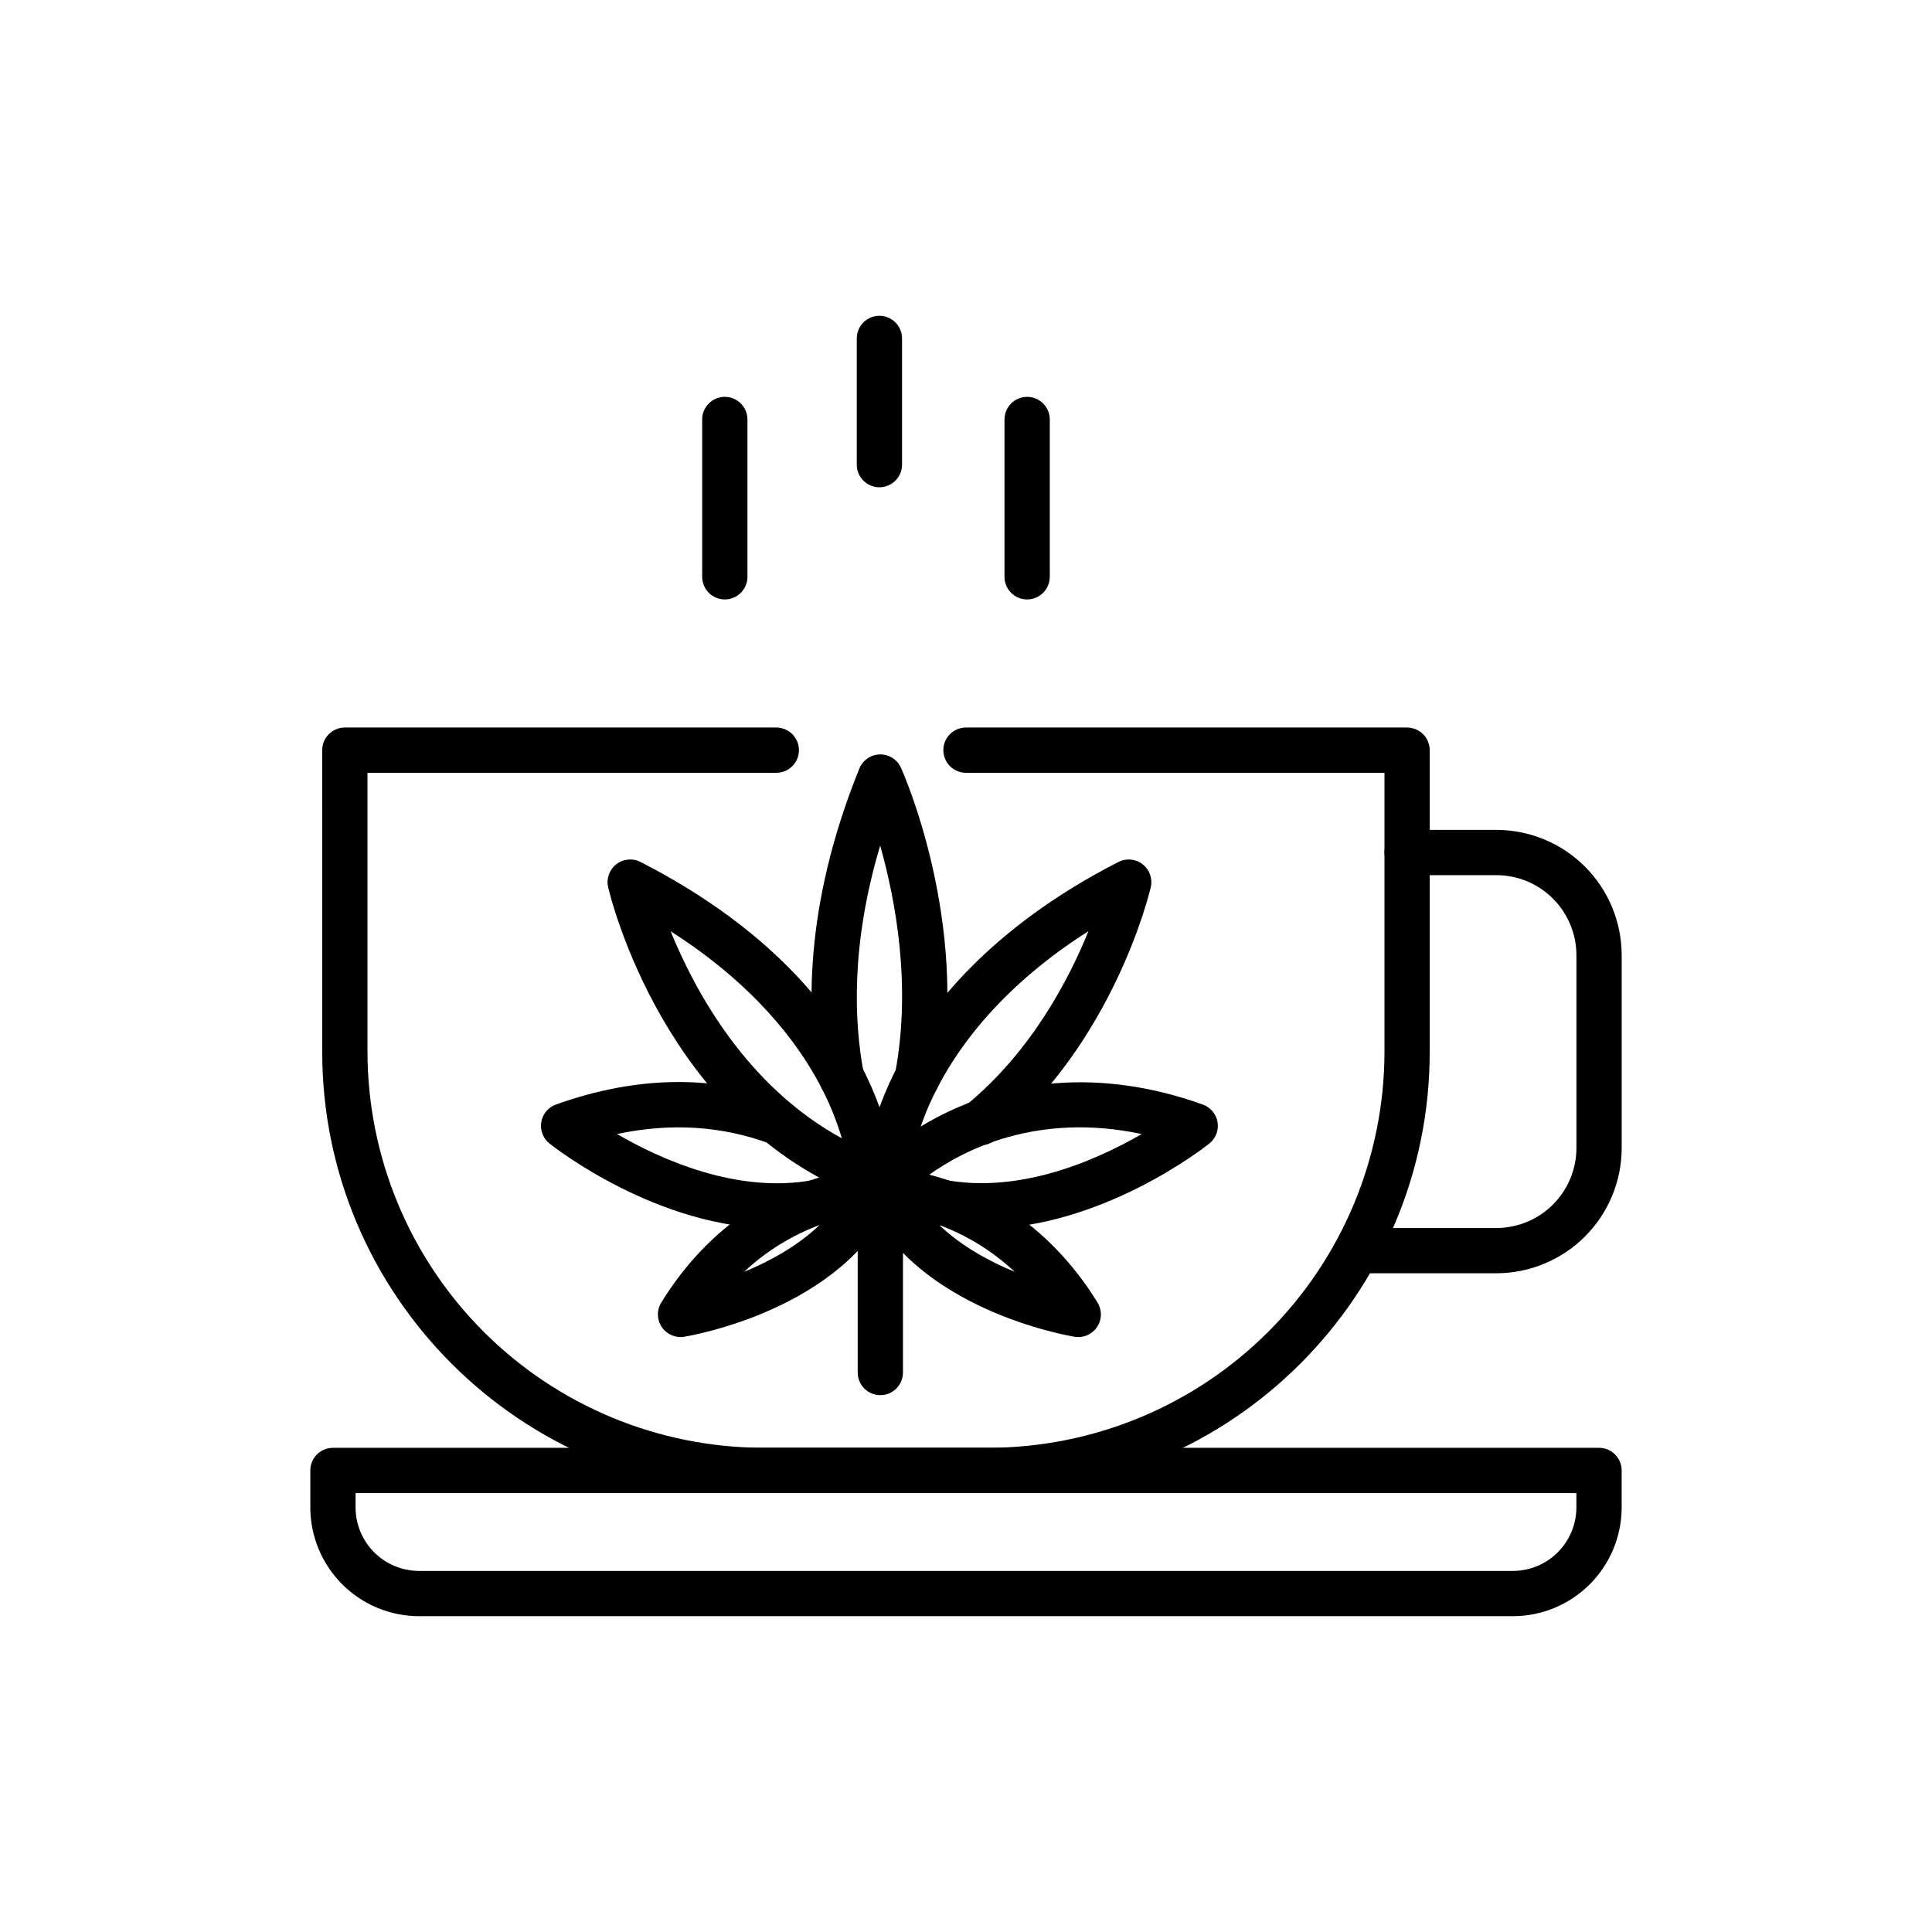
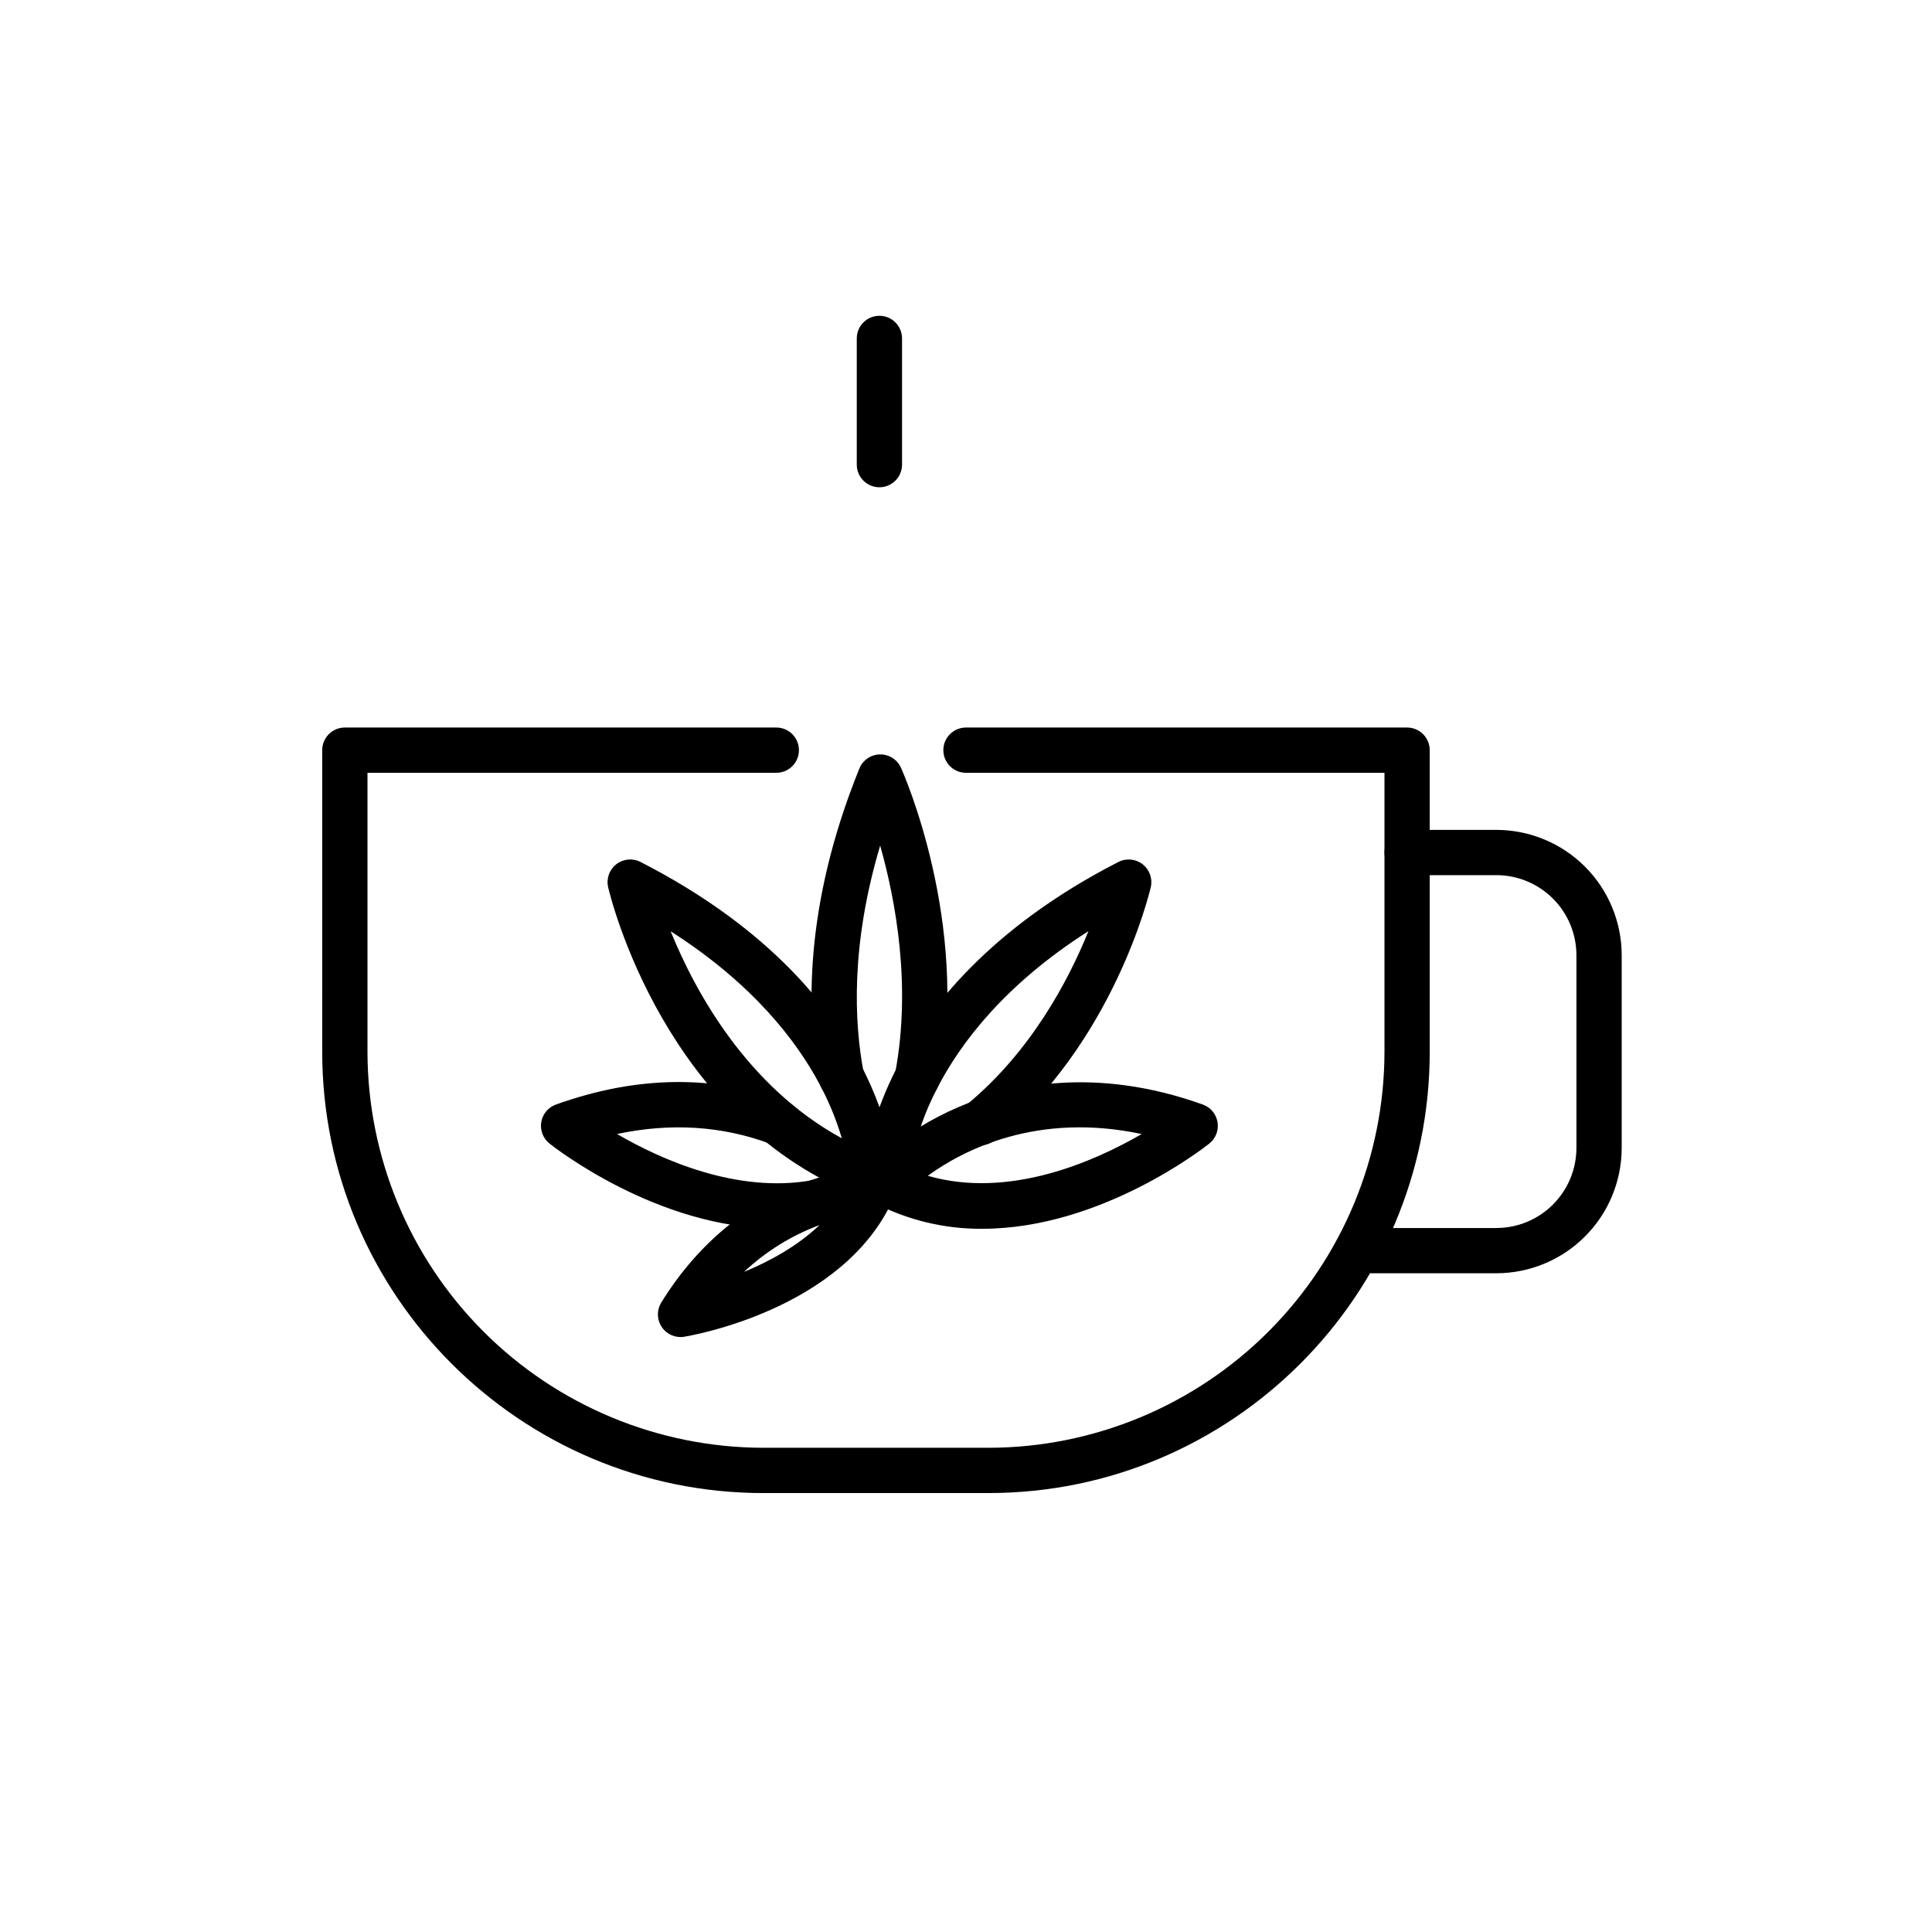
<svg xmlns="http://www.w3.org/2000/svg" fill="#000000" width="800px" height="800px" version="1.1" viewBox="144 144 512 512">
  <g>
    <path d="m367 435.5c-2.949 0-5.461-2.144-5.926-5.059-3.324-17.605-4.148-46.211 10.664-82.766 0.902-2.227 3.047-3.699 5.449-3.742 2.398-0.047 4.598 1.344 5.582 3.535 0.742 1.652 18.098 40.895 10.293 82.895-0.246 1.605-1.129 3.047-2.449 3.988-1.324 0.945-2.973 1.309-4.57 1.016-1.598-0.293-3.008-1.219-3.906-2.57-0.902-1.352-1.219-3.008-0.875-4.598 4.293-23.066 0.074-45.668-4.008-60.105-7.832 26.227-6.918 46.762-4.379 60.172l-0.004 0.004c0.371 1.77-0.074 3.609-1.215 5.012-1.137 1.402-2.848 2.219-4.656 2.219z" />
    <path d="m377.3 463.47c-1.953 0-3.785-0.949-4.906-2.547-1.07-1.594-2.035-3.254-2.891-4.977-1.203-2.356-0.719-5.227 1.191-7.059 1.91-1.832 4.797-2.195 7.102-0.895 1.785-0.414 3.66 0.004 5.094 1.141s2.273 2.867 2.273 4.695v0.012c0 0.902-0.203 1.789-0.594 2.602-0.617 1.277-1.289 2.59-2.004 3.898v0.004c-0.992 1.82-2.852 3-4.926 3.121-0.113 0-0.227 0.004-0.34 0.004z" />
    <path d="m379 461.9c-1.617 0-3.168-0.652-4.297-1.812-1.129-1.156-1.742-2.723-1.703-4.336 0-0.16 0.031-1.027 0.195-2.488 0-0.043 0.008-0.082 0.012-0.125 0.543-4.695 2.367-14.309 8.453-26.152 0.051-0.109 0.105-0.219 0.16-0.328 7.797-15.062 24.289-36.684 58.57-54.23 2.078-1.062 4.586-0.824 6.426 0.613s2.68 3.812 2.148 6.086c-0.387 1.672-9.887 41.242-41.324 67.023h0.004c-2.562 2.102-6.344 1.727-8.441-0.836-2.102-2.562-1.73-6.34 0.832-8.441 17.168-14.078 27.18-33.172 32.418-46.113-22.324 14.219-33.914 29.793-39.863 41.195-0.043 0.09-0.09 0.184-0.133 0.273h0.004c-3.195 6.039-5.5 12.5-6.852 19.195 1.176 1.48 1.582 3.422 1.105 5.25-0.477 1.824-1.785 3.32-3.535 4.035-0.684 0.277-1.375 0.547-2.07 0.809h0.004c-0.676 0.254-1.395 0.383-2.113 0.383z" />
    <path d="m404.3 469.64c-9.938 0.074-19.738-2.273-28.562-6.844-1.648-0.859-2.805-2.434-3.137-4.262-0.328-1.828 0.211-3.707 1.461-5.086 0.348-0.383 8.668-9.453 23.773-15.992 13.848-5.992 36.352-10.984 64.93-0.738 2.047 0.734 3.539 2.519 3.894 4.668 0.355 2.148-0.48 4.316-2.184 5.672-1.477 1.18-28.848 22.582-60.176 22.582zm-14.434-14.047c21.438 6.211 43.949-3.676 56.695-11.059-27.562-5.859-47.027 4.066-56.695 11.059z" />
-     <path d="m429.75 498.33c-0.324 0-0.645-0.023-0.961-0.074-1.707-0.277-41.922-7.098-55.238-36.184v-0.004c-0.855-1.867-0.695-4.047 0.426-5.769 1.109-1.734 3.043-2.766 5.102-2.727 1.391 0.02 34.301 0.836 55.773 35.609 1.145 1.852 1.199 4.176 0.137 6.078-1.059 1.898-3.062 3.078-5.238 3.074zm-36.855-29.688c5.945 5.66 13.352 9.664 20.027 12.418-5.785-5.43-12.594-9.652-20.027-12.418z" />
    <path d="m375.1 461.9c-0.719 0-1.426-0.129-2.098-0.379-52.734-19.707-67.246-79.848-67.836-82.398-0.527-2.273 0.312-4.644 2.152-6.082s4.344-1.676 6.422-0.613c65.566 33.57 67.312 81.332 67.355 83.348 0.035 1.613-0.582 3.172-1.711 4.324-1.129 1.152-2.672 1.801-4.285 1.801zm-53.379-71.109c6.477 15.914 20.156 41.117 45.371 54.871h0.004c-1.5-5.055-3.523-9.945-6.031-14.586-5.949-11.09-17.445-26.32-39.344-40.285z" />
    <path d="m349.85 469.59c-31.504 0-58.941-21.516-60.227-22.539-1.703-1.355-2.539-3.523-2.184-5.672 0.355-2.148 1.848-3.934 3.894-4.668 21.391-7.664 41.922-7.941 61.012-0.828 3.106 1.16 4.684 4.613 3.527 7.719-1.16 3.102-4.613 4.68-7.719 3.523-12.777-4.762-26.398-5.625-40.637-2.598 11.746 6.82 31.785 15.785 51.609 12.262v0.004c2.746-0.484 5.449-1.207 8.07-2.16l0.023-0.008c0.203-2.258 1.66-4.207 3.769-5.039 2.109-0.836 4.508-0.406 6.199 1.105 1.762 1.574 2.734 2.629 2.84 2.746v-0.004c1.254 1.379 1.797 3.258 1.469 5.094-0.324 1.836-1.488 3.41-3.141 4.269-5.383 2.805-11.164 4.762-17.141 5.809-3.754 0.66-7.555 0.992-11.367 0.984z" />
    <path d="m324.35 498.33c-2.176 0.004-4.18-1.176-5.238-3.074-1.062-1.902-1.008-4.227 0.137-6.078 21.469-34.773 54.379-35.59 55.773-35.609v0.004c2.059-0.047 3.992 0.984 5.102 2.723 1.121 1.723 1.285 3.902 0.43 5.769-13.316 29.086-53.535 35.91-55.238 36.184l-0.004 0.004c-0.316 0.051-0.637 0.078-0.961 0.078zm36.855-29.688c-7.434 2.766-14.242 6.988-20.027 12.418 6.676-2.754 14.078-6.758 20.027-12.418z" />
-     <path d="m377.3 513.73c-3.312 0-6-2.688-6-6v-50.254c0-3.312 2.688-6 6-6s5.996 2.688 5.996 6v50.254c0 1.59-0.633 3.117-1.758 4.242-1.121 1.125-2.648 1.758-4.238 1.758z" />
    <path d="m405.96 539.68h-59.629c-64.48 0-116.94-52.457-116.94-116.94l-0.004-79.938c0-3.312 2.688-6 6-6h114.34c3.312 0 6 2.688 6 6s-2.688 5.996-6 5.996h-108.34v73.938c0.031 27.824 11.098 54.496 30.773 74.172 19.672 19.672 46.348 30.738 74.172 30.77h59.629c27.82-0.031 54.496-11.098 74.168-30.77 19.676-19.676 30.742-46.348 30.773-74.172v-73.938h-110.91c-3.312 0-5.996-2.684-5.996-5.996s2.684-6 5.996-6h116.9c1.594 0 3.117 0.633 4.242 1.758s1.758 2.648 1.758 4.242v79.934c0 64.484-52.461 116.94-116.94 116.94z" />
-     <path d="m544.93 572.31h-289.86c-7.644-0.008-14.973-3.047-20.379-8.453-5.402-5.406-8.445-12.734-8.453-20.379v-9.793c0-3.312 2.688-5.996 6-5.996h335.52c1.59-0.004 3.117 0.629 4.242 1.754s1.758 2.652 1.758 4.242v9.797c-0.008 7.644-3.051 14.973-8.453 20.379-5.406 5.402-12.738 8.441-20.379 8.449zm-306.7-32.629v3.797c0.004 4.465 1.781 8.746 4.938 11.902 3.156 3.152 7.434 4.93 11.898 4.934h289.86c4.461-0.004 8.742-1.777 11.898-4.934s4.934-7.438 4.938-11.902v-3.797z" />
    <path d="m540.55 481.43h-36.938c-3.312 0-6-2.684-6-5.996s2.688-6 6-6h36.938c5.625-0.004 11.02-2.242 14.996-6.219 3.981-3.977 6.219-9.371 6.223-14.996v-51.082c-0.004-5.625-2.242-11.016-6.219-14.992-3.981-3.981-9.371-6.215-14.996-6.223h-23.652c-3.312 0-6-2.684-6-6 0-3.312 2.688-5.996 6-5.996h23.648c8.805 0.008 17.25 3.512 23.477 9.738 6.227 6.223 9.73 14.668 9.738 23.473v51.082-0.004c-0.008 8.809-3.512 17.25-9.738 23.477-6.227 6.227-14.668 9.73-23.477 9.738z" />
-     <path d="m336.08 302.86c-3.312 0-5.996-2.688-5.996-6v-41.695c0-3.312 2.684-5.996 5.996-5.996s6 2.684 6 5.996v41.695c0 1.594-0.633 3.117-1.758 4.242s-2.652 1.758-4.242 1.758z" />
-     <path d="m416.2 302.86c-3.312 0-6-2.688-6-6v-41.695c0-3.312 2.688-5.996 6-5.996s6 2.684 6 5.996v41.695c0 1.594-0.633 3.117-1.758 4.242s-2.652 1.758-4.242 1.758z" />
    <path d="m377.05 273.13c-3.312 0-5.996-2.688-5.996-6v-33.441c0-3.312 2.684-6 5.996-6 3.316 0 6 2.688 6 6v33.449-0.004c0 3.312-2.688 5.996-6 5.996z" />
  </g>
</svg>